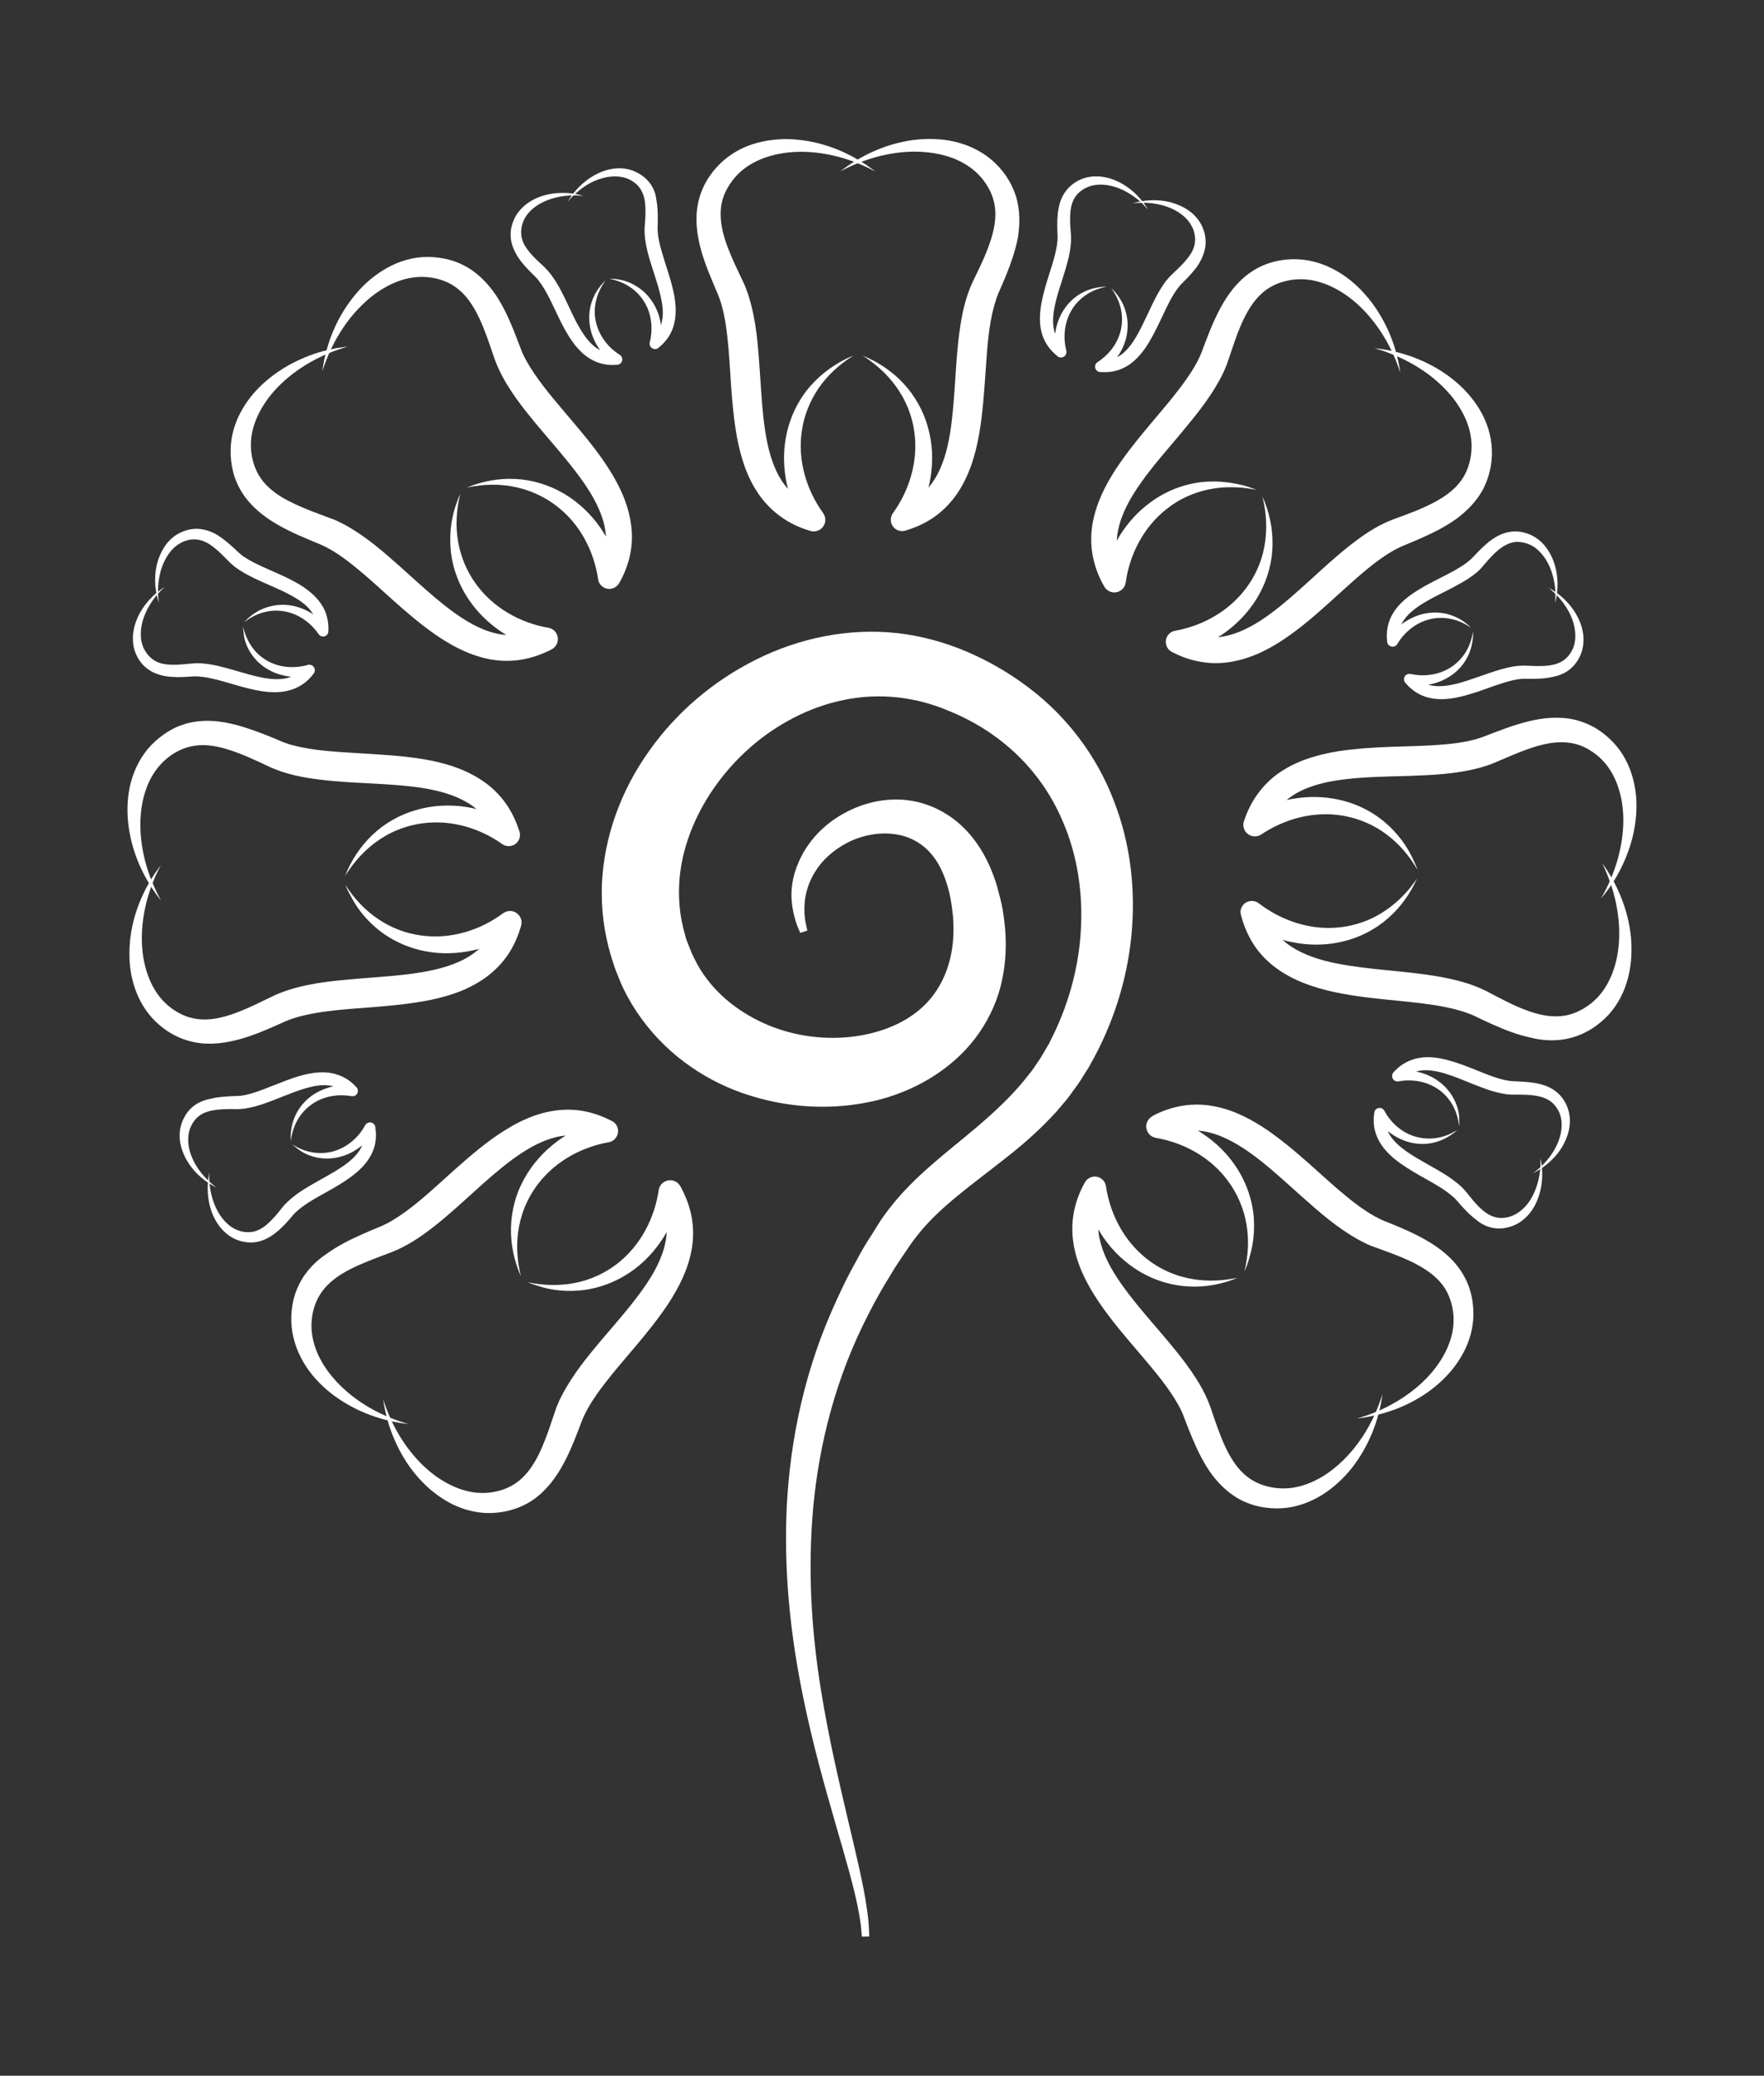
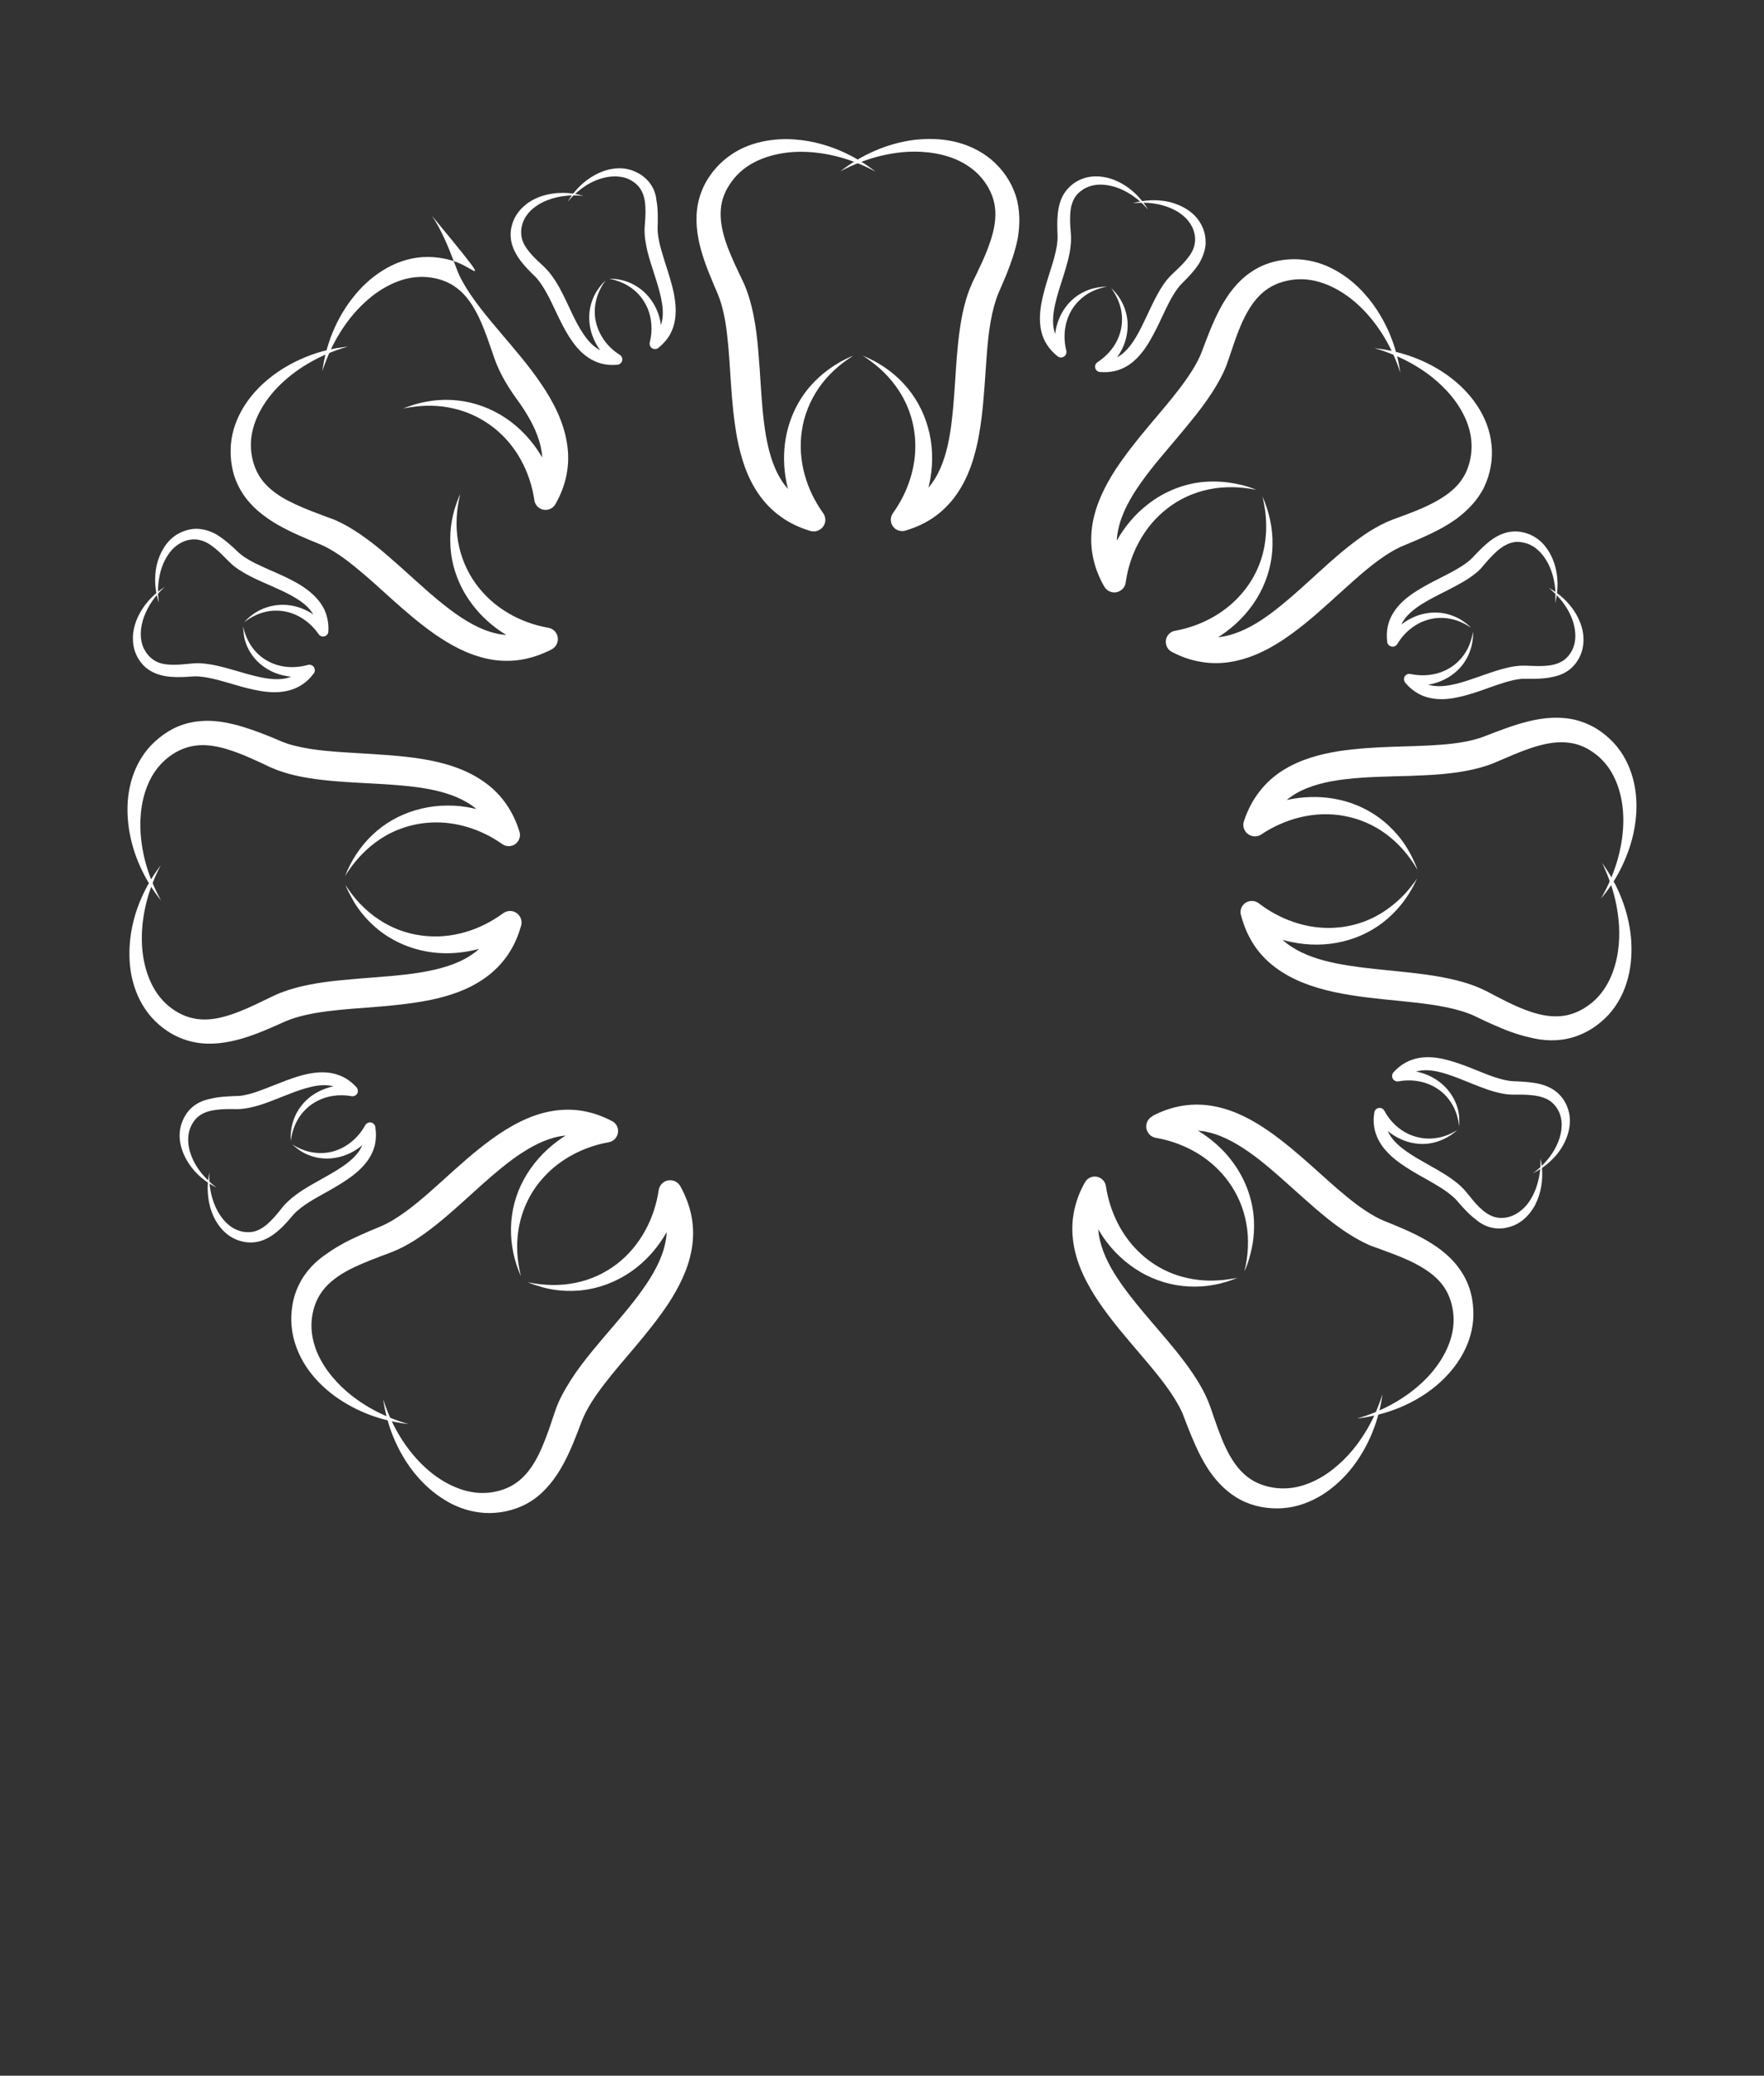
<svg xmlns="http://www.w3.org/2000/svg" version="1.1" id="Capa_1" x="0px" y="0px" viewBox="0 0 1167.9 1374.2" style="enable-background:new 0 0 1167.9 1374.2;" xml:space="preserve">
  <rect x="0" y="0" width="1167.9" height="1374.2" fill="#333333" stroke="none" />
  <style type="text/css">
	.st0{fill:#FFFFFF;}
</style>
  <g>
    <path class="st0" d="M536.6,255.5c-7.5,8.5-14.8,21.5-16.9,38.1c-1.2,9.3-0.7,19.6,2,30.1c-1.5-1.8-3-3.6-4.3-5.7   c-5.8-9-9-20.6-10.9-33.3c-1.9-12.7-2.6-26.6-3.6-41.2c-1.1-14.6-2-30.1-6.9-46.4c-0.6-2-1.3-4.1-2.1-6.1c-0.4-0.9-0.9-2.2-1.3-3.2   l-1.3-2.7l-4.9-10.4c-3.1-6.9-6-13.8-7.7-20.8c-1.7-6.9-2.2-13.8-0.7-20.3c0.8-3.2,2-6.4,3.8-9.4c1.8-3,3.9-6,6.4-8.5   c10-10.4,26.2-15.3,42.5-15.2c16.5,0.1,33.4,4.7,48.9,13.1c0,0-2-1.6-6-4.4c-4-2.7-10.2-6.5-18.9-10.1c-8.7-3.5-20-6.8-33.8-7   c-6.9,0-14.4,0.8-22.1,3.2c-7.7,2.4-15.6,6.7-22.3,13.3c-3.3,3.3-6.3,7-8.8,11.4c-2.5,4.3-4.4,9.2-5.5,14.4   c-2.2,10.4-0.8,21.3,2,31.3c2.8,10,7,19.5,11,28.9c3.3,7.9,5.2,17.7,6.3,27.9c2.4,20.6,2.1,43.5,6.6,67.9   c2.4,12.1,6.1,25,14.1,36.6c3.9,5.7,9,11,14.8,15.1c5.8,4.2,12.3,7.2,18.9,9.2l0.6,0.2c4.1,1.2,8.3-1.1,9.6-5.1   c0.7-2.4,0.2-4.8-1.1-6.7c-11-15.2-17.1-34.9-14.1-54.6c1.4-9.8,5.2-19.4,11-28c5.8-8.5,13.8-15.9,23-21.6c0,0-2.9,1-8.1,3.8   C551.8,242.2,544.2,246.9,536.6,255.5" />
    <path class="st0" d="M672.5,129.5c-1.5-4.6-3.7-9-6.4-13c-2.7-3.9-5.8-7.4-9.5-10.6c-7.3-6.2-16.1-10.2-25-12.2c-9-2-18.2-2.1-27-1   c-17.8,2.4-34.5,10-48.3,20.8c0,0,2.2-1.3,6.6-3.3c4.4-2,11-4.7,19.7-6.9c8.7-2.1,19.7-3.8,32-2.4c6.1,0.7,12.5,2.1,18.7,4.8   c6.1,2.7,11.9,6.6,16.5,12c4.6,5.5,8,12.1,8.9,19.3c1,7.3-0.4,15.3-3.3,23.6c-2.8,8.4-7,17-11.5,26.2c-5,10.9-7.2,22-8.7,33.2   c-3,22.3-2.7,45-6.2,66.9c-1.8,10.9-4.7,21.5-10.1,30.2c-1.3,2.1-2.7,4-4.2,5.8c0.5-2.1,1-4.1,1.3-6.2c1.9-11.2,1.5-22.8-1.6-33.7   c-3-10.9-8.7-21.1-16.3-29.2c-7.6-8.2-17-14.3-27-18.4c0,0,2.7,1.6,7.2,5.1c4.5,3.5,11,9.2,16.8,18.1c5.8,8.8,10.7,21.1,10.9,35.6   c0.3,14.4-4.3,30.9-14.8,45.5c-2.4,3.4-1.7,8,1.7,10.5c2,1.4,4.4,1.7,6.5,1.1l0.6-0.2c6-1.8,12.2-4.5,17.9-8.4   c5.7-3.9,10.9-9,15.1-14.9c8.4-11.8,12.7-26,15.2-40c2.5-14.1,3.4-28.5,4.4-42.9c1-14.4,1.9-29,5.6-42.4c0.5-1.7,1-3.3,1.5-4.9   c0.3-0.9,0.5-1.4,0.8-2.2l1.1-2.6c1.6-3.6,3.1-7.2,4.7-11c3-7.5,5.9-15.6,7.6-24.4C675.3,148.8,675.5,138.9,672.5,129.5" />
    <path class="st0" d="M797.4,319c-11.3,0.9-25.6,5.2-38.6,15.8c-7.3,5.8-14.1,13.7-19.4,23.1c0.1-2.3,0.4-4.7,0.9-7   c2.1-10.5,7.8-21.1,15.3-31.6c7.4-10.5,16.6-20.9,26-32.1c9.3-11.3,19.4-23.1,27.2-38.2c1-1.9,1.9-3.9,2.7-5.9   c0.4-0.9,0.9-2.2,1.2-3.2l1-2.9l3.7-10.9c2.5-7.2,5.3-14.1,8.9-20.3c3.6-6.2,8-11.4,13.6-15c2.8-1.8,5.9-3.2,9.3-4.2   c3.4-1,7-1.6,10.5-1.7c14.4-0.6,29.5,7.1,41.2,18.5c11.8,11.5,20.8,26.6,26.2,43.3c0,0-0.3-2.5-1.3-7.3c-1-4.8-2.8-11.8-6.6-20.4   c-3.9-8.5-9.7-18.8-19.6-28.5c-4.9-4.8-10.9-9.4-18.2-13c-7.2-3.6-15.9-6-25.3-5.9c-4.7,0.1-9.4,0.7-14.2,2.1   c-4.8,1.4-9.6,3.6-13.9,6.6c-8.8,6-15.3,14.8-20.2,24c-4.9,9.2-8.5,18.9-12.1,28.5c-3,8-8.6,16.3-14.8,24.5   c-12.5,16.5-28.6,32.8-42.3,53.5c-6.7,10.4-12.9,22.3-15.3,36.1c-1.1,6.9-1.2,14.1,0.2,21.2c1.3,7,3.9,13.7,7.3,19.7l0.3,0.5   c2.1,3.7,6.8,5,10.4,2.9c2.2-1.2,3.5-3.3,3.8-5.6c2.6-18.6,11.9-37,27.7-49.1c7.8-6.1,17.2-10.4,27.3-12.5   c10.1-2.1,20.9-1.9,31.5,0.3c0,0-2.8-1.3-8.4-2.9C817.5,320,808.8,318.1,797.4,319" />
    <path class="st0" d="M982.6,322.5c2.1-4.4,3.6-9.1,4.4-13.8c0.8-4.7,1-9.4,0.5-14.2c-0.9-9.5-4.5-18.5-9.6-26.1   c-5.1-7.7-11.6-14.1-18.8-19.4c-14.5-10.6-31.8-16.7-49.2-18.5c0,0,2.5,0.6,7,2.2c4.5,1.6,11.2,4.2,19,8.7   c7.8,4.5,16.8,11,24.7,20.4c3.9,4.7,7.5,10.2,10.1,16.4c2.6,6.2,4,13.1,3.5,20.1c-0.5,7.1-2.7,14.3-7,20.1   c-4.3,5.9-10.9,10.7-18.7,14.7c-7.8,4.1-16.9,7.4-26.5,10.9c-11.2,4.3-20.4,10.9-29.3,17.9c-17.6,14-33.1,30.6-50.9,43.9   c-8.8,6.6-18.3,12.2-28.3,14.8c-2.3,0.6-4.7,1-7.1,1.3c1.8-1.1,3.6-2.3,5.3-3.6c9.1-6.7,16.9-15.4,22.3-25.4   c5.4-10,8.4-21.2,8.5-32.3c0.2-11.2-2.3-22.1-6.7-32c0,0,0.8,3,1.7,8.7c0.8,5.7,1.5,14.2-0.4,24.6c-1.9,10.4-6.9,22.6-16.9,33.2   c-9.8,10.6-24.5,19.3-42.2,22.5c-4.1,0.7-6.8,4.6-6,8.7c0.4,2.4,1.9,4.3,3.9,5.3l0.6,0.3c5.6,2.9,11.9,5.2,18.8,6.3   c6.8,1.2,14.1,1.1,21.2-0.3c14.3-2.7,27.2-9.9,38.7-18.3c11.6-8.4,22.2-18.2,32.9-27.9c10.7-9.6,21.5-19.6,33.4-26.6   c1.5-0.9,3-1.7,4.5-2.4c0.8-0.4,1.3-0.7,2.1-1l2.6-1.1c3.6-1.5,7.3-3,11-4.7c7.4-3.3,15.1-7.1,22.4-12.3   C971.3,338.3,978.3,331.3,982.6,322.5" />
    <path class="st0" d="M919.6,546.8c-8.2-7.8-20.9-15.6-37.5-18.2c-9.2-1.5-19.6-1.3-30.2,1c1.8-1.5,3.7-2.8,5.8-4.1   c9.2-5.4,20.9-8.3,33.7-9.7c12.8-1.5,26.6-1.7,41.3-2.1c14.6-0.6,30.2-1,46.6-5.3c2.1-0.6,4.1-1.2,6.2-1.9c0.9-0.3,2.3-0.8,3.2-1.2   l2.8-1.2l10.6-4.5c7-2.9,14-5.5,21-7c7-1.5,13.8-1.7,20.3,0c3.2,0.9,6.3,2.2,9.3,4.1c3,1.9,5.9,4.1,8.3,6.7   c10,10.3,14.4,26.7,13.7,43c-0.7,16.4-5.9,33.2-14.7,48.4c0,0,1.7-1.9,4.6-5.8c2.9-3.9,6.9-10,10.7-18.6c3.8-8.6,7.5-19.8,8.1-33.6   c0.3-6.9-0.3-14.4-2.5-22.2c-2.2-7.8-6.1-15.9-12.5-22.8c-3.2-3.4-6.8-6.5-11.1-9.2c-4.2-2.6-9.1-4.7-14.2-6   c-10.4-2.5-21.3-1.5-31.3,1c-10.1,2.5-19.7,6.3-29.3,10c-8,3.1-17.9,4.6-28.1,5.4c-20.7,1.7-43.5,0.6-68.1,4.3   c-12.2,2-25.2,5.3-37.1,12.8c-5.9,3.7-11.3,8.6-15.6,14.3c-4.4,5.7-7.6,12.1-9.8,18.6l-0.2,0.6c-1.4,4,0.8,8.4,4.8,9.7   c2.3,0.8,4.8,0.4,6.7-0.9c15.6-10.4,35.4-15.9,55-12.2c9.7,1.8,19.3,5.8,27.6,12c8.3,6.1,15.4,14.3,20.8,23.7c0,0-0.9-2.9-3.5-8.2   C932.4,562.4,928,554.7,919.6,546.8" />
    <path class="st0" d="M1040.8,686.9c4.7-1.3,9.2-3.4,13.2-5.9c4-2.6,7.6-5.6,10.9-9.1c6.5-7.1,10.7-15.7,13-24.6   c2.3-8.9,2.7-18.1,1.9-27c-1.8-17.9-8.8-34.8-19.1-49c0,0,1.2,2.3,3,6.7c1.8,4.4,4.4,11.1,6.2,19.9c1.8,8.8,3.1,19.8,1.3,32.1   c-0.9,6.1-2.6,12.4-5.5,18.5c-2.9,6-7,11.7-12.6,16c-5.6,4.4-12.4,7.6-19.6,8.2c-7.3,0.7-15.2-0.9-23.5-4.1   c-8.3-3.1-16.7-7.6-25.8-12.4c-10.7-5.4-21.7-7.9-32.9-9.9c-22.2-3.7-44.9-4.2-66.6-8.5c-10.8-2.2-21.3-5.5-29.9-11.2   c-2-1.3-3.9-2.8-5.7-4.4c2,0.6,4.1,1.1,6.2,1.5c11.1,2.3,22.7,2.3,33.8-0.4c11-2.6,21.4-7.9,29.8-15.3c8.4-7.3,14.9-16.5,19.3-26.4   c0,0-1.7,2.6-5.3,7c-3.7,4.4-9.6,10.6-18.6,16.1c-9,5.5-21.4,9.9-36,9.6c-14.4-0.2-30.7-5.4-44.9-16.3c-3.3-2.5-8-1.9-10.5,1.3   c-1.5,1.9-1.9,4.3-1.3,6.5l0.2,0.6c1.6,6.1,4.1,12.3,7.8,18.2c3.7,5.9,8.6,11.2,14.4,15.6c11.6,8.8,25.6,13.6,39.5,16.6   c14,3,28.4,4.4,42.8,5.8c14.3,1.5,28.9,2.9,42.1,7c1.6,0.5,3.2,1.1,4.8,1.7c0.9,0.4,1.4,0.5,2.2,0.9l2.5,1.2   c3.5,1.7,7.1,3.4,10.8,5c7.4,3.3,15.4,6.5,24.1,8.4C1021.5,689.1,1031.4,689.6,1040.8,686.9" />
    <path class="st0" d="M298.2,361.1c0.5,11.3,4.3,25.7,14.5,39.1c5.6,7.5,13.2,14.5,22.5,20.2c-2.3-0.2-4.7-0.5-7-1.1   c-10.4-2.4-20.8-8.5-31-16.3c-10.3-7.8-20.4-17.2-31.3-27c-11-9.7-22.5-20.2-37.3-28.4c-1.9-1-3.8-2-5.8-2.9   c-0.9-0.4-2.2-1-3.2-1.3l-2.8-1l-10.8-4.1c-7.1-2.8-13.9-5.8-20-9.5c-6-3.8-11.2-8.3-14.6-14.1c-1.7-2.9-3-6-3.9-9.4   c-0.9-3.4-1.4-7-1.4-10.6c-0.1-14.4,8.1-29.2,19.9-40.5c11.9-11.4,27.3-19.9,44.1-24.7c0,0-2.5,0.2-7.4,1c-4.8,0.9-11.9,2.4-20.6,6   c-8.7,3.6-19.1,9.1-29.1,18.6c-5,4.8-9.8,10.6-13.6,17.7c-3.8,7.1-6.6,15.7-6.7,25.1c-0.1,4.7,0.4,9.4,1.6,14.3   c1.2,4.8,3.3,9.7,6.1,14.1c5.7,9,14.3,15.8,23.3,21c9,5.2,18.6,9.1,28.1,13c7.9,3.3,16.1,9.1,24,15.6c16.1,13,31.8,29.7,52.1,44   c10.2,7,21.8,13.6,35.6,16.4c6.8,1.4,14.1,1.6,21.2,0.5c7.1-1.1,13.8-3.5,20-6.6l0.5-0.3c3.8-2,5.2-6.6,3.3-10.3   c-1.1-2.2-3.2-3.6-5.5-4c-18.5-3.2-36.5-13.1-48.1-29.3c-5.8-8-9.8-17.5-11.6-27.7c-1.8-10.2-1.2-21,1.4-31.5c0,0-1.4,2.7-3.2,8.3   C299.7,341,297.6,349.6,298.2,361.1" />
-     <path class="st0" d="M307.7,176c-4.3-2.3-8.9-3.9-13.6-4.8c-4.7-0.9-9.4-1.3-14.2-1c-9.6,0.6-18.6,3.9-26.4,8.8   c-7.8,4.8-14.5,11.1-20,18.2c-11.1,14.1-17.8,31.2-20.1,48.6c0,0,0.7-2.5,2.5-7c1.7-4.5,4.5-11,9.3-18.7   c4.7-7.6,11.5-16.4,21.2-24.1c4.9-3.8,10.5-7.2,16.7-9.6c6.3-2.4,13.2-3.6,20.2-2.9c7.1,0.7,14.2,3.1,19.8,7.7   c5.8,4.5,10.3,11.2,14.1,19.2c3.8,8,6.8,17.1,10.1,26.8c4,11.3,10.2,20.8,16.9,29.9c13.4,18,29.5,34.1,42.2,52.3   c6.3,9.1,11.6,18.7,13.8,28.7c0.5,2.4,0.9,4.7,1,7.1c-1.1-1.8-2.2-3.6-3.4-5.4c-6.4-9.3-14.8-17.4-24.6-23.1   c-9.8-5.7-20.9-9.1-32-9.6c-11.1-0.6-22.2,1.6-32.2,5.7c0,0,3-0.7,8.7-1.4c5.7-0.6,14.3-1.1,24.6,1.3c10.3,2.3,22.3,7.7,32.6,17.9   c10.3,10.1,18.5,25.1,21.1,42.9c0.6,4.1,4.4,6.9,8.5,6.3c2.4-0.4,4.3-1.8,5.4-3.7l0.3-0.5c3.1-5.5,5.6-11.7,7-18.5   c1.4-6.8,1.6-14.1,0.4-21.2c-2.2-14.4-9-27.5-17-39.3c-8-11.9-17.5-22.8-26.8-33.8c-9.3-11-18.8-22.2-25.5-34.3   c-0.8-1.5-1.6-3-2.3-4.6c-0.4-0.9-0.6-1.3-0.9-2.2l-1-2.6c-1.4-3.6-2.8-7.4-4.3-11.1c-3.1-7.5-6.6-15.3-11.6-22.8   C323.1,187.8,316.4,180.6,307.7,176" />
+     <path class="st0" d="M307.7,176c-4.3-2.3-8.9-3.9-13.6-4.8c-4.7-0.9-9.4-1.3-14.2-1c-9.6,0.6-18.6,3.9-26.4,8.8   c-7.8,4.8-14.5,11.1-20,18.2c-11.1,14.1-17.8,31.2-20.1,48.6c0,0,0.7-2.5,2.5-7c1.7-4.5,4.5-11,9.3-18.7   c4.7-7.6,11.5-16.4,21.2-24.1c4.9-3.8,10.5-7.2,16.7-9.6c6.3-2.4,13.2-3.6,20.2-2.9c7.1,0.7,14.2,3.1,19.8,7.7   c5.8,4.5,10.3,11.2,14.1,19.2c3.8,8,6.8,17.1,10.1,26.8c4,11.3,10.2,20.8,16.9,29.9c6.3,9.1,11.6,18.7,13.8,28.7c0.5,2.4,0.9,4.7,1,7.1c-1.1-1.8-2.2-3.6-3.4-5.4c-6.4-9.3-14.8-17.4-24.6-23.1   c-9.8-5.7-20.9-9.1-32-9.6c-11.1-0.6-22.2,1.6-32.2,5.7c0,0,3-0.7,8.7-1.4c5.7-0.6,14.3-1.1,24.6,1.3c10.3,2.3,22.3,7.7,32.6,17.9   c10.3,10.1,18.5,25.1,21.1,42.9c0.6,4.1,4.4,6.9,8.5,6.3c2.4-0.4,4.3-1.8,5.4-3.7l0.3-0.5c3.1-5.5,5.6-11.7,7-18.5   c1.4-6.8,1.6-14.1,0.4-21.2c-2.2-14.4-9-27.5-17-39.3c-8-11.9-17.5-22.8-26.8-33.8c-9.3-11-18.8-22.2-25.5-34.3   c-0.8-1.5-1.6-3-2.3-4.6c-0.4-0.9-0.6-1.3-0.9-2.2l-1-2.6c-1.4-3.6-2.8-7.4-4.3-11.1c-3.1-7.5-6.6-15.3-11.6-22.8   C323.1,187.8,316.4,180.6,307.7,176" />
    <path class="st0" d="M248.8,614.1c8.6,7.4,21.6,14.6,38.3,16.5c9.3,1.1,19.6,0.4,30.1-2.4c-1.7,1.6-3.6,3-5.6,4.3   c-8.9,5.9-20.5,9.2-33.2,11.3c-12.7,2.1-26.5,2.9-41.1,4.1c-14.6,1.3-30.1,2.4-46.3,7.5c-2,0.7-4.1,1.4-6.1,2.2   c-0.9,0.4-2.2,0.9-3.2,1.4l-2.7,1.3l-10.4,5c-6.9,3.2-13.8,6.1-20.7,7.9c-6.9,1.8-13.7,2.4-20.2,0.9c-3.3-0.7-6.4-1.9-9.5-3.6   c-3.1-1.7-6-3.8-8.6-6.3c-10.5-9.9-15.6-26-15.7-42.3c-0.1-16.5,4.3-33.5,12.5-49c0,0-1.6,2-4.3,6c-2.7,4.1-6.4,10.3-9.9,19   c-3.4,8.7-6.6,20.1-6.5,33.9c0,6.9,0.9,14.4,3.5,22.1c2.5,7.6,6.9,15.6,13.6,22.2c3.4,3.3,7.1,6.2,11.5,8.6   c4.3,2.4,9.3,4.3,14.5,5.3c10.5,2.1,21.3,0.5,31.3-2.4c10-2.9,19.4-7.2,28.8-11.4c7.8-3.4,17.7-5.4,27.8-6.7   c20.5-2.7,43.4-2.6,67.8-7.4c12.1-2.5,24.9-6.4,36.4-14.5c5.7-4,10.9-9.1,15-15c4.1-5.9,7-12.4,8.9-19.1l0.2-0.6   c1.2-4.1-1.2-8.3-5.2-9.5c-2.4-0.7-4.8-0.1-6.7,1.2c-15.1,11.2-34.6,17.5-54.4,14.7c-9.8-1.3-19.5-4.9-28.1-10.7   c-8.6-5.7-16.1-13.6-21.9-22.7c0,0,1,2.9,3.9,8C235.3,599.1,240.1,606.6,248.8,614.1" />
    <path class="st0" d="M121.2,479.7c-4.6,1.5-9,3.8-12.9,6.6c-3.9,2.8-7.4,5.9-10.5,9.6c-6.1,7.4-10,16.2-11.9,25.2   c-1.9,9-1.9,18.2-0.6,27.1c2.6,17.8,10.4,34.4,21.4,48.1c0,0-1.3-2.2-3.4-6.6c-2.1-4.4-4.9-10.9-7.2-19.6c-2.2-8.7-4-19.7-2.8-32   c0.6-6.1,2-12.5,4.6-18.7c2.6-6.2,6.5-12,11.8-16.6c5.4-4.7,12-8.1,19.2-9.1c7.2-1.1,15.3,0.2,23.6,3c8.4,2.7,17.1,6.8,26.4,11.2   c10.9,4.9,22.1,6.9,33.3,8.3c22.3,2.7,45,2.1,67,5.4c10.9,1.7,21.5,4.5,30.3,9.8c2.1,1.2,4,2.6,5.9,4.2c-2.1-0.5-4.1-0.9-6.3-1.3   c-11.2-1.8-22.8-1.2-33.7,2c-10.9,3.1-21,8.9-29,16.6c-8.1,7.7-14.1,17.2-18,27.2c0,0,1.5-2.7,5-7.3c3.5-4.5,9.1-11.1,17.9-17   c8.7-5.9,21-10.9,35.5-11.3c14.4-0.5,31,3.9,45.7,14.3c3.4,2.4,8.1,1.6,10.4-1.8c1.4-2,1.7-4.4,1-6.5l-0.2-0.6   c-1.9-6-4.7-12.1-8.7-17.8c-4-5.7-9.1-10.8-15.1-14.9c-12-8.3-26.2-12.4-40.2-14.7c-14.2-2.3-28.6-3-43-3.9   c-14.4-0.9-29-1.6-42.4-5.1c-1.7-0.4-3.3-0.9-4.9-1.5c-0.9-0.3-1.4-0.5-2.2-0.8l-2.6-1.1c-3.6-1.5-7.3-3.1-11.1-4.5   c-7.6-2.9-15.7-5.7-24.5-7.3C140.4,476.7,130.5,476.6,121.2,479.7" />
    <path class="st0" d="M830.2,807.7c-0.6-11.3-4.4-25.7-14.6-39.1c-5.6-7.5-13.3-14.5-22.5-20.1c2.3,0.2,4.7,0.5,7,1.1   c10.4,2.4,20.8,8.5,31.1,16.2c10.3,7.8,20.4,17.2,31.3,26.9c11,9.7,22.5,20.1,37.4,28.3c1.9,1,3.8,2,5.8,2.9c0.9,0.4,2.2,1,3.2,1.3   l2.8,1l10.8,4c7.1,2.7,13.9,5.7,20,9.5c6.1,3.8,11.2,8.3,14.6,14c1.7,2.9,3,6,3.9,9.4c0.9,3.4,1.4,7,1.4,10.6   c0.1,14.4-8,29.2-19.8,40.6c-11.8,11.4-27.2,20-44.1,24.8c0,0,2.5-0.2,7.3-1.1c4.8-0.9,11.9-2.5,20.6-6c8.6-3.6,19.1-9.1,29-18.7   c4.9-4.8,9.7-10.6,13.5-17.8c3.8-7.1,6.5-15.7,6.6-25.1c0-4.7-0.4-9.4-1.7-14.3c-1.2-4.8-3.3-9.7-6.2-14.1   c-5.7-9-14.4-15.8-23.3-20.9c-9-5.2-18.6-9.1-28.1-12.9c-7.9-3.3-16.1-9.1-24-15.5c-16.1-13-31.9-29.6-52.2-43.9   c-10.2-7-21.9-13.6-35.6-16.3c-6.8-1.4-14.1-1.6-21.2-0.5c-7.1,1.1-13.8,3.5-20,6.7L763,739c-3.8,2-5.2,6.6-3.2,10.3   c1.1,2.2,3.2,3.6,5.5,4c18.5,3.2,36.6,13,48.2,29.2c5.8,8,9.9,17.5,11.7,27.7c1.8,10.2,1.3,21-1.3,31.5c0,0,1.4-2.7,3.1-8.3   C828.6,827.8,830.8,819.2,830.2,807.7" />
    <path class="st0" d="M821.1,992.8c4.3,2.3,9,3.9,13.6,4.8c4.7,0.9,9.4,1.2,14.2,0.9c9.6-0.6,18.6-4,26.4-8.8   c7.8-4.9,14.5-11.2,20-18.2c11-14.2,17.7-31.2,20-48.6c0,0-0.7,2.5-2.4,7c-1.7,4.5-4.5,11.1-9.2,18.7c-4.7,7.6-11.5,16.5-21.2,24.1   c-4.8,3.8-10.4,7.2-16.7,9.6c-6.2,2.4-13.2,3.6-20.2,2.9c-7.1-0.7-14.2-3.1-19.9-7.6c-5.8-4.5-10.4-11.2-14.2-19.2   c-3.8-8-6.8-17.1-10.1-26.8c-4-11.3-10.3-20.7-17-29.8c-13.5-18-29.6-34-42.3-52.2c-6.3-9-11.6-18.6-13.9-28.7   c-0.6-2.4-0.9-4.7-1.1-7.1c1.1,1.8,2.2,3.6,3.4,5.4c6.4,9.3,14.9,17.3,24.7,23c9.8,5.7,20.9,9,32.1,9.5c11.1,0.6,22.2-1.6,32.1-5.8   c0,0-3,0.7-8.7,1.4c-5.7,0.6-14.3,1.1-24.6-1.2c-10.3-2.2-22.4-7.6-32.7-17.9c-10.3-10.1-18.5-25.1-21.2-42.9   c-0.6-4.1-4.4-6.9-8.5-6.3c-2.4,0.4-4.3,1.8-5.4,3.8l-0.3,0.5c-3.1,5.5-5.5,11.8-6.9,18.6c-1.4,6.8-1.5,14.1-0.4,21.2   c2.2,14.4,9.1,27.5,17.1,39.3c8.1,11.9,17.5,22.8,26.9,33.8c9.3,11,18.9,22.1,25.6,34.2c0.8,1.5,1.6,3,2.3,4.6   c0.4,0.9,0.6,1.3,0.9,2.2l1,2.6c1.4,3.6,2.8,7.4,4.4,11.1c3.1,7.5,6.7,15.3,11.7,22.8C805.6,981,812.4,988.2,821.1,992.8" />
    <path class="st0" d="M383.2,854.4c11.3-0.9,25.6-5.1,38.7-15.6c7.3-5.8,14.1-13.6,19.5-23.1c-0.1,2.3-0.4,4.7-0.9,7   c-2.1,10.5-7.9,21.1-15.4,31.5c-7.5,10.5-16.6,20.9-26.1,32c-9.4,11.2-19.5,23.1-27.3,38.2c-1,1.9-1.9,3.8-2.7,5.9   c-0.4,0.9-0.9,2.2-1.2,3.2l-1,2.9l-3.7,10.9c-2.6,7.1-5.3,14.1-8.9,20.2c-3.6,6.2-8,11.4-13.6,15c-2.8,1.8-5.9,3.2-9.3,4.2   c-3.4,1-7,1.6-10.5,1.7c-14.4,0.5-29.5-7.2-41.1-18.6c-11.8-11.5-20.7-26.6-26-43.4c0,0,0.3,2.5,1.3,7.3c1,4.8,2.8,11.8,6.6,20.4   c3.8,8.5,9.6,18.8,19.5,28.5c4.9,4.8,10.9,9.4,18.1,13.1c7.2,3.6,15.9,6.1,25.3,6c4.7-0.1,9.4-0.7,14.2-2.1c4.8-1.4,9.6-3.5,14-6.5   c8.8-6,15.4-14.8,20.3-23.9c5-9.2,8.6-18.9,12.2-28.4c3.1-8,8.6-16.3,14.9-24.5c12.6-16.5,28.7-32.7,42.5-53.4   c6.7-10.4,13-22.2,15.4-36.1c1.2-6.9,1.2-14.1-0.1-21.2c-1.3-7-3.9-13.7-7.2-19.8l-0.3-0.5c-2.1-3.7-6.7-5-10.4-3   c-2.2,1.2-3.5,3.3-3.9,5.6c-2.7,18.5-12,36.9-27.8,49c-7.9,6-17.2,10.4-27.4,12.4c-10.1,2.1-21,1.8-31.5-0.4c0,0,2.8,1.3,8.4,2.9   C363,853.4,371.7,855.3,383.2,854.4" />
    <path class="st0" d="M198,850.4c-2.2,4.4-3.7,9.1-4.4,13.8c-0.8,4.7-1,9.4-0.5,14.2c0.9,9.5,4.5,18.5,9.5,26.2   c5.1,7.7,11.6,14.2,18.8,19.5c14.5,10.6,31.7,16.8,49.2,18.7c0,0-2.5-0.6-7-2.2c-4.5-1.6-11.2-4.2-19-8.7   c-7.7-4.5-16.8-11-24.7-20.5c-3.9-4.7-7.5-10.2-10.1-16.4c-2.5-6.2-4-13.1-3.5-20.1c0.5-7.1,2.7-14.2,7.1-20.1   c4.3-5.9,10.9-10.7,18.8-14.7c7.9-4,16.9-7.3,26.5-10.9c11.2-4.3,20.5-10.8,29.4-17.8c17.6-13.9,33.2-30.5,51-43.7   c8.9-6.5,18.3-12.1,28.3-14.7c2.3-0.6,4.7-1,7.1-1.2c-1.8,1.1-3.6,2.3-5.3,3.6c-9.1,6.7-16.9,15.4-22.3,25.3   c-5.5,9.9-8.4,21.2-8.6,32.3c-0.2,11.2,2.2,22.1,6.6,32c0,0-0.8-3-1.7-8.7c-0.8-5.7-1.5-14.2,0.5-24.6c2-10.3,7-22.6,17-33.1   c9.8-10.6,24.6-19.2,42.3-22.4c4.1-0.7,6.8-4.6,6.1-8.7c-0.4-2.4-1.9-4.3-3.9-5.3l-0.6-0.3c-5.6-2.9-11.9-5.2-18.7-6.4   c-6.8-1.2-14.1-1.1-21.2,0.2c-14.3,2.6-27.2,9.9-38.8,18.2c-11.6,8.4-22.3,18.1-33,27.8c-10.7,9.6-21.6,19.5-33.5,26.5   c-1.5,0.9-3,1.7-4.5,2.4c-0.8,0.4-1.3,0.7-2.1,1l-2.6,1.1c-3.6,1.5-7.3,3-11,4.7c-7.4,3.3-15.1,7.1-22.4,12.3   C209.3,834.6,202.3,841.5,198,850.4" />
    <path class="st0" d="M716.9,193.6c-4.8,2.4-10.2,6.9-14,13.8c-2.1,3.9-3.7,8.5-4.3,13.6c-0.4-1-0.7-2.1-0.9-3.2   c-1-4.9-0.4-10.6,0.9-16.5c1.3-5.9,3.4-12.1,5.5-18.7c2-6.6,4.3-13.6,4.9-21.6c0.1-1,0.1-2,0.1-3c0-0.5,0-1.1,0-1.6l-0.1-1.4   l-0.4-5.4c-0.2-3.6-0.2-7.1,0.2-10.4c0.4-3.3,1.4-6.4,3.2-9c0.9-1.3,2-2.5,3.3-3.5c1.3-1,2.7-2,4.3-2.6c6.2-2.9,14.1-2.2,21.3,0.6   c7.2,2.9,13.9,7.8,19.2,14.1c0,0-0.6-1.1-1.9-3c-1.3-1.9-3.4-4.6-6.6-7.7c-3.2-3-7.6-6.4-13.7-8.9c-3-1.2-6.4-2.1-10.3-2.4   c-3.8-0.2-8,0.2-12.1,2c-2,0.9-4,2-5.8,3.5c-1.8,1.5-3.5,3.3-4.9,5.4c-2.8,4.2-4,9.2-4.5,14.1c-0.5,4.9-0.3,9.8-0.1,14.6   c0.1,4-0.8,8.7-2,13.3c-2.5,9.5-6.5,19.4-8.7,31c-1,5.7-1.6,12-0.1,18.5c0.7,3.2,2,6.4,3.9,9.2c1.8,2.8,4.2,5.3,6.7,7.3l0.2,0.2   c1.6,1.2,3.8,1,5.1-0.6c0.7-0.9,0.9-2.1,0.7-3.1c-2.2-8.5-1.5-18.2,3.2-26.4c2.3-4.1,5.6-7.6,9.6-10.4c4-2.8,8.8-4.6,13.8-5.6   c0,0-1.4-0.1-4.2,0.3C725.9,190.4,721.7,191.1,716.9,193.6" />
    <path class="st0" d="M798.2,161.6c0.1-2.3-0.1-4.6-0.6-6.8c-0.5-2.2-1.3-4.3-2.4-6.3c-2.1-4-5.3-7.2-8.9-9.6   c-3.6-2.4-7.6-4-11.7-5.1c-8.2-2-16.9-1.5-24.8,0.8c0,0,1.2-0.2,3.5-0.3c2.3-0.1,5.6-0.2,9.8,0.3c4.2,0.6,9.3,1.7,14.5,4.4   c2.6,1.3,5.1,3.1,7.4,5.3c2.2,2.2,4.1,5,5.2,8.1c1.1,3.2,1.4,6.7,0.6,10c-0.8,3.4-2.8,6.6-5.5,9.8c-2.7,3.2-6,6.3-9.5,9.6   c-4.1,3.9-6.9,8.4-9.5,13.1c-5.1,9.3-8.9,19.3-14.2,28.3c-2.7,4.5-5.8,8.6-9.6,11.5c-0.9,0.7-1.9,1.3-2.9,1.8   c0.6-0.8,1.1-1.7,1.7-2.5c2.8-4.6,4.6-9.8,5.1-15.1c0.6-5.3-0.2-10.7-2.1-15.6c-1.9-4.9-5-9.2-8.7-12.7c0,0,0.9,1.1,2.3,3.5   c1.4,2.3,3.2,5.9,4.3,10.8c1,4.9,1.1,11.1-1.3,17.5c-2.3,6.4-7.2,12.8-14.3,17.4c-1.6,1.1-2.1,3.2-1,4.9c0.6,1,1.6,1.5,2.7,1.6   l0.3,0c3,0.2,6.1,0.1,9.3-0.6c3.2-0.7,6.3-2.1,9.2-3.9c5.7-3.8,10-9.2,13.5-15c3.5-5.8,6.4-11.9,9.3-18.1   c2.9-6.1,5.8-12.4,9.7-17.6c0.5-0.6,1-1.3,1.5-1.9c0.3-0.3,0.5-0.5,0.7-0.8l0.9-0.9c1.3-1.3,2.6-2.6,3.9-4c2.6-2.8,5.3-5.8,7.5-9.4   C796.1,170.5,797.9,166.2,798.2,161.6" />
    <path class="st0" d="M960.2,407.1c-5.1-1.7-12.1-2.4-19.7-0.2c-4.2,1.2-8.6,3.4-12.7,6.5c0.5-1,1-2,1.7-2.9   c2.8-4.2,7.3-7.7,12.4-10.9c5.2-3.2,11-6.1,17.2-9.2c6.1-3.2,12.7-6.5,18.8-11.6c0.8-0.7,1.5-1.3,2.2-2.1c0.3-0.3,0.8-0.8,1.1-1.2   l0.9-1.1l3.6-4.1c2.4-2.6,4.9-5.2,7.6-7.2c2.7-2,5.6-3.5,8.7-4.1c1.5-0.3,3.1-0.3,4.8-0.1c1.6,0.2,3.3,0.6,4.9,1.2   c6.4,2.4,11.5,8.5,14.5,15.6c3,7.1,4.2,15.4,3.4,23.6c0,0,0.3-1.2,0.8-3.4c0.4-2.3,0.9-5.6,0.8-10.1c-0.1-4.4-0.8-9.9-3.3-15.9   c-1.3-3-3-6.1-5.5-9c-2.5-2.9-5.8-5.5-9.9-7.2c-2.1-0.8-4.2-1.4-6.6-1.7c-2.3-0.3-4.8-0.2-7.3,0.3c-4.9,1-9.4,3.6-13.2,6.7   c-3.8,3.1-7.2,6.7-10.5,10.2c-2.8,2.9-6.7,5.5-10.9,7.9c-8.5,4.9-18.4,9-28.2,15.5c-4.8,3.3-9.7,7.3-13.2,12.9   c-1.8,2.8-3.1,5.9-3.8,9.2c-0.7,3.3-0.8,6.7-0.4,9.9l0,0.3c0.2,2,2,3.4,4,3.2c1.2-0.1,2.1-0.8,2.7-1.7c4.5-7.6,11.9-13.9,21-16.3   c4.5-1.2,9.4-1.4,14.2-0.4c4.8,0.9,9.4,3,13.6,5.9c0,0-1-1.1-3.1-2.8C968.8,411.2,965.4,408.8,960.2,407.1" />
    <path class="st0" d="M1040.1,442.5c1.7-1.5,3.2-3.3,4.4-5.2c1.2-1.9,2.1-3.9,2.8-6.1c1.3-4.3,1.4-8.9,0.6-13.1   c-0.8-4.3-2.5-8.3-4.6-11.9c-4.4-7.3-10.7-13.1-18-17.1c0,0,1,0.7,2.6,2.3c1.7,1.5,4.1,3.9,6.7,7.2c2.5,3.4,5.3,7.8,7,13.4   c0.8,2.8,1.4,5.8,1.4,9c0,3.1-0.6,6.4-2.1,9.4c-1.5,3-3.8,5.7-6.7,7.4c-3,1.8-6.7,2.7-10.8,3c-4.2,0.3-8.7,0.1-13.5-0.1   c-5.7-0.2-10.9,1-16,2.4c-10.2,2.9-20,7.2-30.1,9.7c-5,1.2-10.2,1.9-15,1.2c-1.1-0.2-2.2-0.4-3.3-0.7c1-0.2,2-0.3,3-0.6   c5.2-1.3,10.1-3.6,14.3-7c4.2-3.3,7.5-7.7,9.6-12.5c2.1-4.8,3-10,2.9-15.1c0,0-0.2,1.4-0.9,4.1c-0.7,2.6-1.9,6.5-4.7,10.6   c-2.7,4.1-7.1,8.5-13.4,11.3c-6.2,2.8-14.2,3.9-22.5,2.1c-1.9-0.4-3.8,0.8-4.2,2.7c-0.2,1.1,0.1,2.2,0.7,3l0.2,0.2   c1.9,2.3,4.2,4.4,7,6.2c2.8,1.8,5.9,3.1,9.3,3.8c6.7,1.5,13.6,0.7,20.2-0.9c6.6-1.5,13-3.8,19.4-6.1c6.4-2.2,12.9-4.6,19.4-5.5   c0.8-0.1,1.6-0.2,2.4-0.2c0.4,0,0.7-0.1,1.1,0l1.3,0c1.8,0,3.7,0,5.6,0c3.8-0.1,7.9-0.3,12-1.3   C1032.3,447.3,1036.6,445.6,1040.1,442.5" />
    <path class="st0" d="M963.6,729.7c-2.1-4.9-6.1-10.7-12.8-15c-3.7-2.4-8.2-4.3-13.2-5.3c1.1-0.3,2.1-0.5,3.3-0.7   c5-0.6,10.6,0.4,16.4,2.2c5.8,1.8,11.8,4.3,18.2,6.9c6.4,2.5,13.2,5.3,21.1,6.5c1,0.1,2,0.3,3,0.3c0.5,0,1.1,0.1,1.6,0.1l1.4,0   l5.4,0c3.6,0.1,7.1,0.3,10.4,1c3.3,0.7,6.3,1.9,8.7,3.8c1.2,1,2.3,2.2,3.3,3.5c0.9,1.4,1.8,2.9,2.3,4.4c2.4,6.4,1.2,14.2-2.2,21.2   c-3.4,7-8.8,13.2-15.5,18.1c0,0,1.1-0.5,3.1-1.7c2-1.2,4.9-3,8.1-6c3.3-3,7-7.1,9.8-13c1.4-2.9,2.6-6.3,3.1-10   c0.5-3.8,0.4-8-1.1-12.2c-0.7-2.1-1.7-4.1-3-6c-1.3-1.9-3-3.8-5-5.3c-4-3.1-8.9-4.7-13.7-5.5c-4.8-0.8-9.7-1-14.5-1.2   c-4-0.2-8.6-1.4-13.2-3c-9.2-3.2-18.9-8-30.2-11c-5.6-1.5-11.9-2.5-18.4-1.5c-3.2,0.5-6.5,1.6-9.4,3.2c-3,1.6-5.6,3.8-7.8,6.2   l-0.2,0.2c-1.3,1.5-1.2,3.8,0.2,5.1c0.9,0.8,2,1.1,3.1,0.9c8.7-1.6,18.3-0.2,26.1,5.1c3.9,2.6,7.2,6.2,9.6,10.4   c2.4,4.2,3.9,9.1,4.5,14.2c0,0,0.2-1.4,0-4.2C966.2,738.8,965.8,734.7,963.6,729.7" />
    <path class="st0" d="M989.5,813.1c2.3,0.3,4.6,0.3,6.8-0.1c2.2-0.4,4.4-1,6.4-1.9c4.1-1.8,7.6-4.8,10.3-8.2   c2.7-3.4,4.6-7.3,5.9-11.3c2.6-8.1,2.8-16.7,1-24.8c0,0,0.1,1.2,0,3.5c0,2.3-0.2,5.6-1.1,9.8c-0.9,4.1-2.4,9.1-5.5,14.1   c-1.5,2.5-3.5,4.9-5.9,6.9c-2.4,2.1-5.3,3.7-8.5,4.6c-3.3,0.8-6.8,0.9-10-0.2c-3.3-1.1-6.4-3.3-9.4-6.2c-3-2.9-5.8-6.5-8.8-10.2   c-3.6-4.4-7.9-7.5-12.3-10.5c-8.9-5.8-18.6-10.3-27.2-16.3c-4.2-3-8.2-6.4-10.8-10.5c-0.6-1-1.2-2-1.6-3c0.8,0.6,1.6,1.3,2.4,1.8   c4.4,3.1,9.4,5.3,14.7,6.2c5.3,1,10.7,0.6,15.7-1c5-1.6,9.5-4.3,13.3-7.7c0,0-1.2,0.8-3.6,2c-2.4,1.2-6.1,2.8-11.1,3.4   c-4.9,0.7-11.1,0.2-17.4-2.6c-6.2-2.8-12.3-8.1-16.3-15.6c-0.9-1.7-3.1-2.3-4.8-1.4c-1,0.5-1.6,1.5-1.8,2.5l0,0.3   c-0.5,2.9-0.6,6.1-0.1,9.3c0.5,3.2,1.6,6.5,3.3,9.5c3.3,6,8.5,10.7,13.9,14.6c5.5,3.9,11.4,7.3,17.4,10.6c5.9,3.4,11.9,6.7,16.9,11   c0.6,0.5,1.2,1.1,1.8,1.6c0.3,0.3,0.5,0.5,0.8,0.8l0.9,1c1.2,1.4,2.4,2.8,3.7,4.2c2.6,2.8,5.4,5.7,8.8,8.2   C980.7,810.4,984.9,812.5,989.5,813.1" />
    <path class="st0" d="M392,199.2c-1.8,5-2.8,12-0.8,19.7c1.1,4.3,3.1,8.7,6.1,12.9c-1-0.5-1.9-1.1-2.8-1.7   c-4.1-2.9-7.5-7.5-10.6-12.7c-3.1-5.2-5.8-11.2-8.7-17.4c-3-6.2-6.1-12.8-11.1-19.1c-0.6-0.8-1.3-1.6-2-2.3   c-0.3-0.3-0.8-0.8-1.1-1.2l-1-1l-4-3.7c-2.6-2.5-5-5-7-7.8c-2-2.7-3.4-5.7-3.8-8.8c-0.2-1.6-0.2-3.2,0-4.8c0.2-1.6,0.7-3.3,1.3-4.8   c2.6-6.3,8.8-11.3,16-14c7.2-2.8,15.5-3.7,23.7-2.8c0,0-1.1-0.4-3.4-0.9c-2.2-0.5-5.6-1.1-10-1.1c-4.4,0-10,0.5-16,2.8   c-3,1.2-6.2,2.8-9.1,5.3c-2.9,2.4-5.7,5.6-7.5,9.7c-0.9,2-1.5,4.2-1.9,6.5c-0.3,2.3-0.3,4.8,0.1,7.3c0.9,5,3.4,9.5,6.3,13.4   c3,3.9,6.4,7.3,9.9,10.7c2.8,2.9,5.3,6.9,7.6,11.1c4.7,8.6,8.5,18.7,14.7,28.6c3.2,4.9,7,9.9,12.5,13.6c2.7,1.8,5.8,3.3,9.1,4.1   c3.3,0.8,6.6,1,9.9,0.7l0.3,0c2-0.2,3.5-1.9,3.3-3.9c-0.1-1.2-0.8-2.2-1.7-2.7c-7.5-4.7-13.5-12.3-15.7-21.5   c-1.1-4.5-1.1-9.4,0-14.2c1.1-4.8,3.3-9.4,6.3-13.5c0,0-1.1,0.9-2.9,3.1C396.3,190.8,393.8,194.1,392,199.2" />
    <path class="st0" d="M429.6,120.4c-1.5-1.8-3.2-3.3-5.1-4.6c-1.9-1.2-3.9-2.2-6-3c-4.3-1.5-8.8-1.7-13.1-1c-4.3,0.7-8.3,2.2-12,4.3   c-7.4,4.2-13.4,10.4-17.6,17.5c0,0,0.8-0.9,2.3-2.6c1.6-1.6,4-4,7.4-6.5c3.4-2.5,8-5.1,13.6-6.6c2.8-0.8,5.9-1.2,9-1.1   c3.1,0.1,6.4,0.8,9.3,2.4c3,1.6,5.6,3.9,7.2,6.9c1.7,3,2.5,6.8,2.7,10.9c0.2,4.2-0.1,8.7-0.5,13.5c-0.3,5.6,0.7,10.9,1.9,16.1   c2.6,10.3,6.7,20.2,8.9,30.4c1.1,5.1,1.7,10.2,0.8,15c-0.2,1.1-0.5,2.2-0.8,3.3c-0.1-1-0.3-2-0.5-3c-1.1-5.2-3.3-10.2-6.6-14.5   c-3.2-4.3-7.5-7.7-12.2-10c-4.7-2.3-9.9-3.3-15-3.3c0,0,1.4,0.2,4,1c2.6,0.8,6.4,2.1,10.5,5c4.1,2.8,8.3,7.4,11,13.7   c2.6,6.3,3.5,14.3,1.4,22.5c-0.5,1.9,0.7,3.8,2.6,4.3c1.1,0.3,2.2,0,3-0.6l0.2-0.2c2.3-1.8,4.5-4.1,6.4-6.8c1.8-2.7,3.2-5.8,4-9.2   c1.6-6.7,1-13.6-0.3-20.2c-1.4-6.6-3.5-13.1-5.6-19.6c-2-6.5-4.2-13.1-4.9-19.5c-0.1-0.8-0.1-1.6-0.2-2.4c0-0.4,0-0.7,0-1.1l0-1.3   c0.1-1.8,0.1-3.7,0.1-5.6c0-3.8-0.1-7.9-0.9-12C434.2,128.3,432.6,124,429.6,120.4" />
    <path class="st0" d="M164.9,430.5c2.6,4.7,7.1,10,14.2,13.6c3.9,2,8.6,3.4,13.7,3.9c-1,0.4-2.1,0.7-3.2,1   c-4.9,1.1-10.6,0.7-16.5-0.5c-6-1.2-12.2-3.1-18.8-5c-6.6-1.9-13.7-3.9-21.7-4.4c-1,0-2-0.1-3,0c-0.5,0-1.1,0-1.6,0.1l-1.4,0.1   l-5.4,0.5c-3.6,0.3-7.1,0.4-10.4,0.1c-3.3-0.3-6.5-1.2-9.1-3c-1.3-0.9-2.5-1.9-3.6-3.2c-1.1-1.3-2-2.7-2.8-4.2   c-3-6.1-2.6-14.1,0.1-21.3c2.7-7.3,7.5-14.1,13.6-19.6c0,0-1,0.6-2.9,2c-1.9,1.4-4.5,3.5-7.5,6.8c-2.9,3.3-6.2,7.8-8.5,13.9   c-1.1,3-2,6.5-2.1,10.3c-0.1,3.8,0.4,8,2.3,12c0.9,2,2.1,3.9,3.6,5.7c1.5,1.8,3.4,3.4,5.5,4.7c4.3,2.6,9.3,3.8,14.2,4.1   c4.9,0.4,9.8,0,14.6-0.3c4-0.2,8.7,0.6,13.4,1.7c9.5,2.2,19.6,6.1,31.2,8c5.8,0.9,12.1,1.3,18.5-0.4c3.2-0.8,6.3-2.2,9.1-4.1   c2.8-1.9,5.2-4.3,7.1-6.9l0.2-0.2c1.2-1.6,0.9-3.9-0.7-5.1c-0.9-0.7-2.1-0.9-3.2-0.6c-8.5,2.4-18.2,2-26.4-2.5   c-4.1-2.2-7.8-5.4-10.6-9.4c-2.8-4-4.8-8.7-5.9-13.6c0,0,0,1.4,0.4,4.2C161.5,421.7,162.3,425.8,164.9,430.5" />
    <path class="st0" d="M130.9,350.1c-2.3-0.1-4.6,0.2-6.8,0.8c-2.2,0.6-4.2,1.4-6.2,2.5c-3.9,2.2-7.1,5.5-9.4,9.2   c-2.3,3.7-3.9,7.7-4.8,11.8c-1.8,8.3-1.1,16.9,1.5,24.7c0,0-0.2-1.2-0.4-3.5c-0.2-2.3-0.3-5.6,0.1-9.8c0.5-4.2,1.5-9.3,4.1-14.6   c1.3-2.6,3-5.2,5.1-7.5c2.2-2.3,4.9-4.2,8-5.4c3.2-1.2,6.6-1.6,10-0.8c3.4,0.7,6.7,2.6,9.9,5.2c3.3,2.6,6.4,5.9,9.8,9.3   c4,4,8.6,6.7,13.3,9.2c9.4,4.9,19.5,8.4,28.6,13.5c4.5,2.6,8.8,5.5,11.8,9.3c0.7,0.9,1.3,1.8,1.9,2.8c-0.8-0.6-1.7-1.1-2.5-1.6   c-4.6-2.6-9.9-4.3-15.2-4.7c-5.3-0.4-10.7,0.5-15.6,2.5c-4.8,2-9.1,5.2-12.5,9c0,0,1.1-0.9,3.4-2.4c2.3-1.4,5.8-3.4,10.7-4.5   c4.8-1.2,11.1-1.3,17.5,0.9c6.4,2.2,13,6.9,17.8,13.9c1.1,1.6,3.3,2,4.9,0.9c0.9-0.6,1.5-1.7,1.5-2.7l0-0.3c0.2-3-0.1-6.1-0.9-9.3   c-0.8-3.2-2.2-6.3-4.2-9.1c-3.9-5.6-9.5-9.8-15.3-13.2c-5.9-3.4-12.1-6.1-18.3-8.8c-6.2-2.8-12.5-5.5-17.9-9.3   c-0.7-0.5-1.3-1-1.9-1.5c-0.3-0.3-0.5-0.4-0.8-0.7l-1-0.9c-1.3-1.3-2.7-2.6-4.1-3.8c-2.9-2.6-6-5.1-9.6-7.3   C139.9,351.9,135.5,350.3,130.9,350.1" />
    <path class="st0" d="M207.7,765.8c5.1,1.5,12.1,1.9,19.7-0.6c4.2-1.4,8.5-3.7,12.4-7c-0.4,1-0.9,2-1.5,3c-2.7,4.3-6.9,8-12,11.4   c-5,3.4-10.8,6.5-16.8,9.9c-6,3.4-12.4,7-18.3,12.4c-0.7,0.7-1.5,1.4-2.2,2.1c-0.3,0.3-0.8,0.8-1.1,1.2l-0.9,1.1l-3.4,4.2   c-2.3,2.7-4.7,5.3-7.3,7.5c-2.6,2.1-5.4,3.7-8.5,4.4c-1.5,0.3-3.1,0.4-4.8,0.3c-1.7-0.1-3.3-0.4-4.9-1c-6.5-2.1-11.8-8-15.1-15   c-3.3-7-4.8-15.2-4.4-23.4c0,0-0.3,1.2-0.6,3.4c-0.3,2.3-0.7,5.7-0.4,10.1c0.3,4.4,1.2,9.9,3.9,15.8c1.4,2.9,3.3,6,5.9,8.7   c2.6,2.8,6,5.3,10.2,6.8c2.1,0.7,4.3,1.2,6.6,1.4c2.3,0.2,4.8,0,7.2-0.6c4.9-1.2,9.2-4,12.9-7.2c3.7-3.2,6.9-6.9,10-10.6   c2.7-3,6.5-5.8,10.6-8.4c8.3-5.2,18.1-9.7,27.5-16.6c4.7-3.5,9.4-7.7,12.7-13.4c1.6-2.8,2.9-6,3.4-9.4c0.6-3.3,0.5-6.7,0-9.9l0-0.3   c-0.3-2-2.2-3.3-4.1-3c-1.1,0.2-2.1,0.9-2.6,1.8c-4.2,7.8-11.4,14.3-20.3,17.1c-4.5,1.4-9.3,1.7-14.1,1c-4.8-0.7-9.6-2.6-13.9-5.4   c0,0,1,1,3.2,2.7C199,762.1,202.5,764.4,207.7,765.8" />
    <path class="st0" d="M126.6,733.6c-1.7,1.6-3.1,3.4-4.2,5.4c-1.1,1.9-2,4-2.6,6.2c-1.2,4.4-1.1,8.9-0.1,13.1   c1,4.2,2.8,8.2,5.1,11.7c4.6,7.1,11.2,12.6,18.7,16.3c0,0-1-0.7-2.7-2.1c-1.7-1.5-4.2-3.7-7-7c-2.7-3.3-5.6-7.6-7.5-13.1   c-1-2.7-1.6-5.8-1.7-8.9c-0.1-3.1,0.4-6.4,1.8-9.4c1.4-3.1,3.5-5.9,6.4-7.7c2.9-1.9,6.6-2.9,10.7-3.4c4.1-0.5,8.7-0.5,13.5-0.4   c5.7-0.1,10.8-1.4,15.9-3c10.1-3.3,19.7-8,29.7-10.9c5-1.4,10.1-2.4,14.9-1.8c1.1,0.1,2.3,0.3,3.3,0.6c-1,0.2-2,0.4-2.9,0.7   c-5.1,1.5-10,4-14,7.5c-4,3.5-7.2,8-9.1,12.9c-1.9,4.9-2.6,10.1-2.3,15.2c0,0,0.1-1.4,0.7-4.1c0.6-2.6,1.7-6.5,4.3-10.8   c2.6-4.3,6.8-8.8,12.9-11.9c6.1-3.1,14-4.5,22.4-3c1.9,0.3,3.8-0.9,4.1-2.8c0.2-1.1-0.1-2.2-0.8-3l-0.2-0.2c-2-2.2-4.4-4.3-7.2-5.9   c-2.8-1.6-6.1-2.8-9.4-3.4c-6.8-1.2-13.6-0.1-20.1,1.7c-6.5,1.8-12.8,4.4-19.2,6.9c-6.3,2.5-12.7,5.1-19.1,6.2   c-0.8,0.1-1.6,0.3-2.4,0.3c-0.4,0-0.7,0.1-1.1,0.1l-1.3,0c-1.8,0.1-3.7,0.1-5.6,0.3c-3.8,0.2-7.8,0.6-11.9,1.7   C134.2,728.5,129.9,730.5,126.6,733.6" />
-     <path class="st0" d="M696,739.6c2.5-2.5,4.9-5.3,7.2-8.1c2.4-2.7,4.7-5.6,6.9-8.8c2.3-3.1,4.7-6.3,6.3-9.1l2.7-4.3l1.4-2.1l1.6-2.9   c14.4-25.5,23.9-54.3,26.9-84.2c3-29.9-0.2-61.2-11.7-90.3c-11.1-29.2-31-55.6-56.3-74.6c-6.3-4.8-12.9-9.2-19.7-13.1   c-6.7-4-14.8-7.9-20.8-10.5c-14.9-6.4-30.6-10.7-46.8-12.5c-32.4-3.5-65.1,3.5-93.4,17.7c-28.3,14.2-52.7,35-70.7,60.6   c-18.1,25.4-29.7,56.1-31.1,88c-0.6,16.1,1.3,31.5,6,47.4c1.2,3.9,2.7,8.7,3.8,11.2l1.8,4.5l0.9,2.2l1,2.2l0.6,1.3   c3.4,7.1,7.5,13.9,12.1,20.2c18.5,25.5,45,42.7,72.2,51c27.3,8.5,55.4,9.5,81.7,3.5c26.1-6,50.8-20.3,66.9-41.3   c8-10.5,13.8-22.3,16.9-34.3c3.1-12,3.9-23.8,3.3-34.9c-0.3-5.5-1-10.9-1.9-16.5c-0.5-2.5-1-4.9-1.6-7.3c-0.7-2.5-1.4-5.1-2-7.6   c-3-10-7.2-19.7-13.2-28.3c-5.9-8.6-13.7-16-22.5-21c-8.8-5.1-18.3-7.7-27.3-8.3c-18.2-1-33.5,5.3-45,13.1   c-11.5,8-19.2,18.3-23.4,28.2c-4.4,9.8-5.3,19.1-4.6,26.3c0.7,7,2.4,12.6,3.6,15.8c1.3,3.2,2,4.8,2,4.8l4.7-1.5   c0,0-0.4-1.7-1.1-5.1c-0.7-3.4-1.1-7.8-0.6-14c0.6-6,2.6-13.3,7.2-20.4c4.5-7.2,11.8-14,21.4-18.9c9.5-4.8,21.5-7.3,33.1-5.1   c11.6,2.1,21.7,9.4,27.9,21.5c3.1,6,5.4,13,6.9,20.6c0.7,4.1,1.2,7.4,1.7,12.3c0.2,3.7,0.4,7.8,0.2,11.9   c-0.6,16.3-5.9,31.9-16.4,43.7c-21,23.9-65.3,31.5-102.6,17.5c-18.6-7-35.3-18.9-46.4-35c-2.8-4-5.1-8.3-7.2-12.8l-0.4-0.8   l-0.9-2.2l-1.8-4.5c-1.5-3.4-1.6-4.9-2.3-7.2c-2.6-9-4-19.9-3.6-30.2c1.1-42,30.1-86.9,71.8-110c20.8-11.7,44.7-17.8,68.3-16.1   c11.8,0.8,23.6,3.5,34.7,7.8c7.1,2.8,11.7,4.9,17.3,7.8c5.5,2.9,10.8,6.1,15.8,9.7c20.2,14.2,36.3,33.9,46,56.9   c10,22.9,13.7,48.6,12,73.8c-1.6,25.3-8.9,50.2-20.4,72.4l-0.5,1.1l-0.3,0.5c-0.2,0.4,0,0.1,0,0c0,0,0,0,0,0l-1.3,2.2l-2.6,4.4   c-1.7,3.1-3.4,5.3-5,7.7c-1.5,2.4-3.4,4.8-5.4,7.2c-1.9,2.4-3.8,4.8-5.9,7.1c-8.2,9.3-17.5,17.8-27.3,26.2   c-19.5,16.6-41.8,32.6-58.8,55c-2.1,2.9-4.1,5.4-6.1,8.7l-5,8c-3.4,5.2-6.7,10.6-9.7,16.5c-6.5,11.4-11.8,22.8-16.8,34.2   c-20,45.9-28.4,93.1-29.8,136.1c-1.3,43.2,3.8,82.4,10.6,116.3c6.8,34,15.2,62.9,22,86.6c6.9,23.7,12.2,42.2,14.7,55   c1.3,6.4,2,11.3,2.3,14.6c0.3,3.3,0.4,5,0.4,5l4.9-0.1c0,0-0.1-1.8-0.2-5.3c-0.2-3.5-0.6-8.7-1.7-15.3   c-1.9-13.3-6.4-32.2-12.1-56.2c-5.6-24-12.6-53-18-86.6c-5.4-33.5-8.7-71.9-5.7-113.2c3-41.2,12.9-85.4,33.3-127.6   c5.1-10.5,10.7-21.1,16.9-31.1l4.6-7.6l5.2-7.8l5.3-7.8c1.4-2.1,3.4-4.5,5.1-6.7c14.4-18,35.1-32.3,56.3-49.1   C675.4,759.3,686.1,750.1,696,739.6" />
  </g>
</svg>